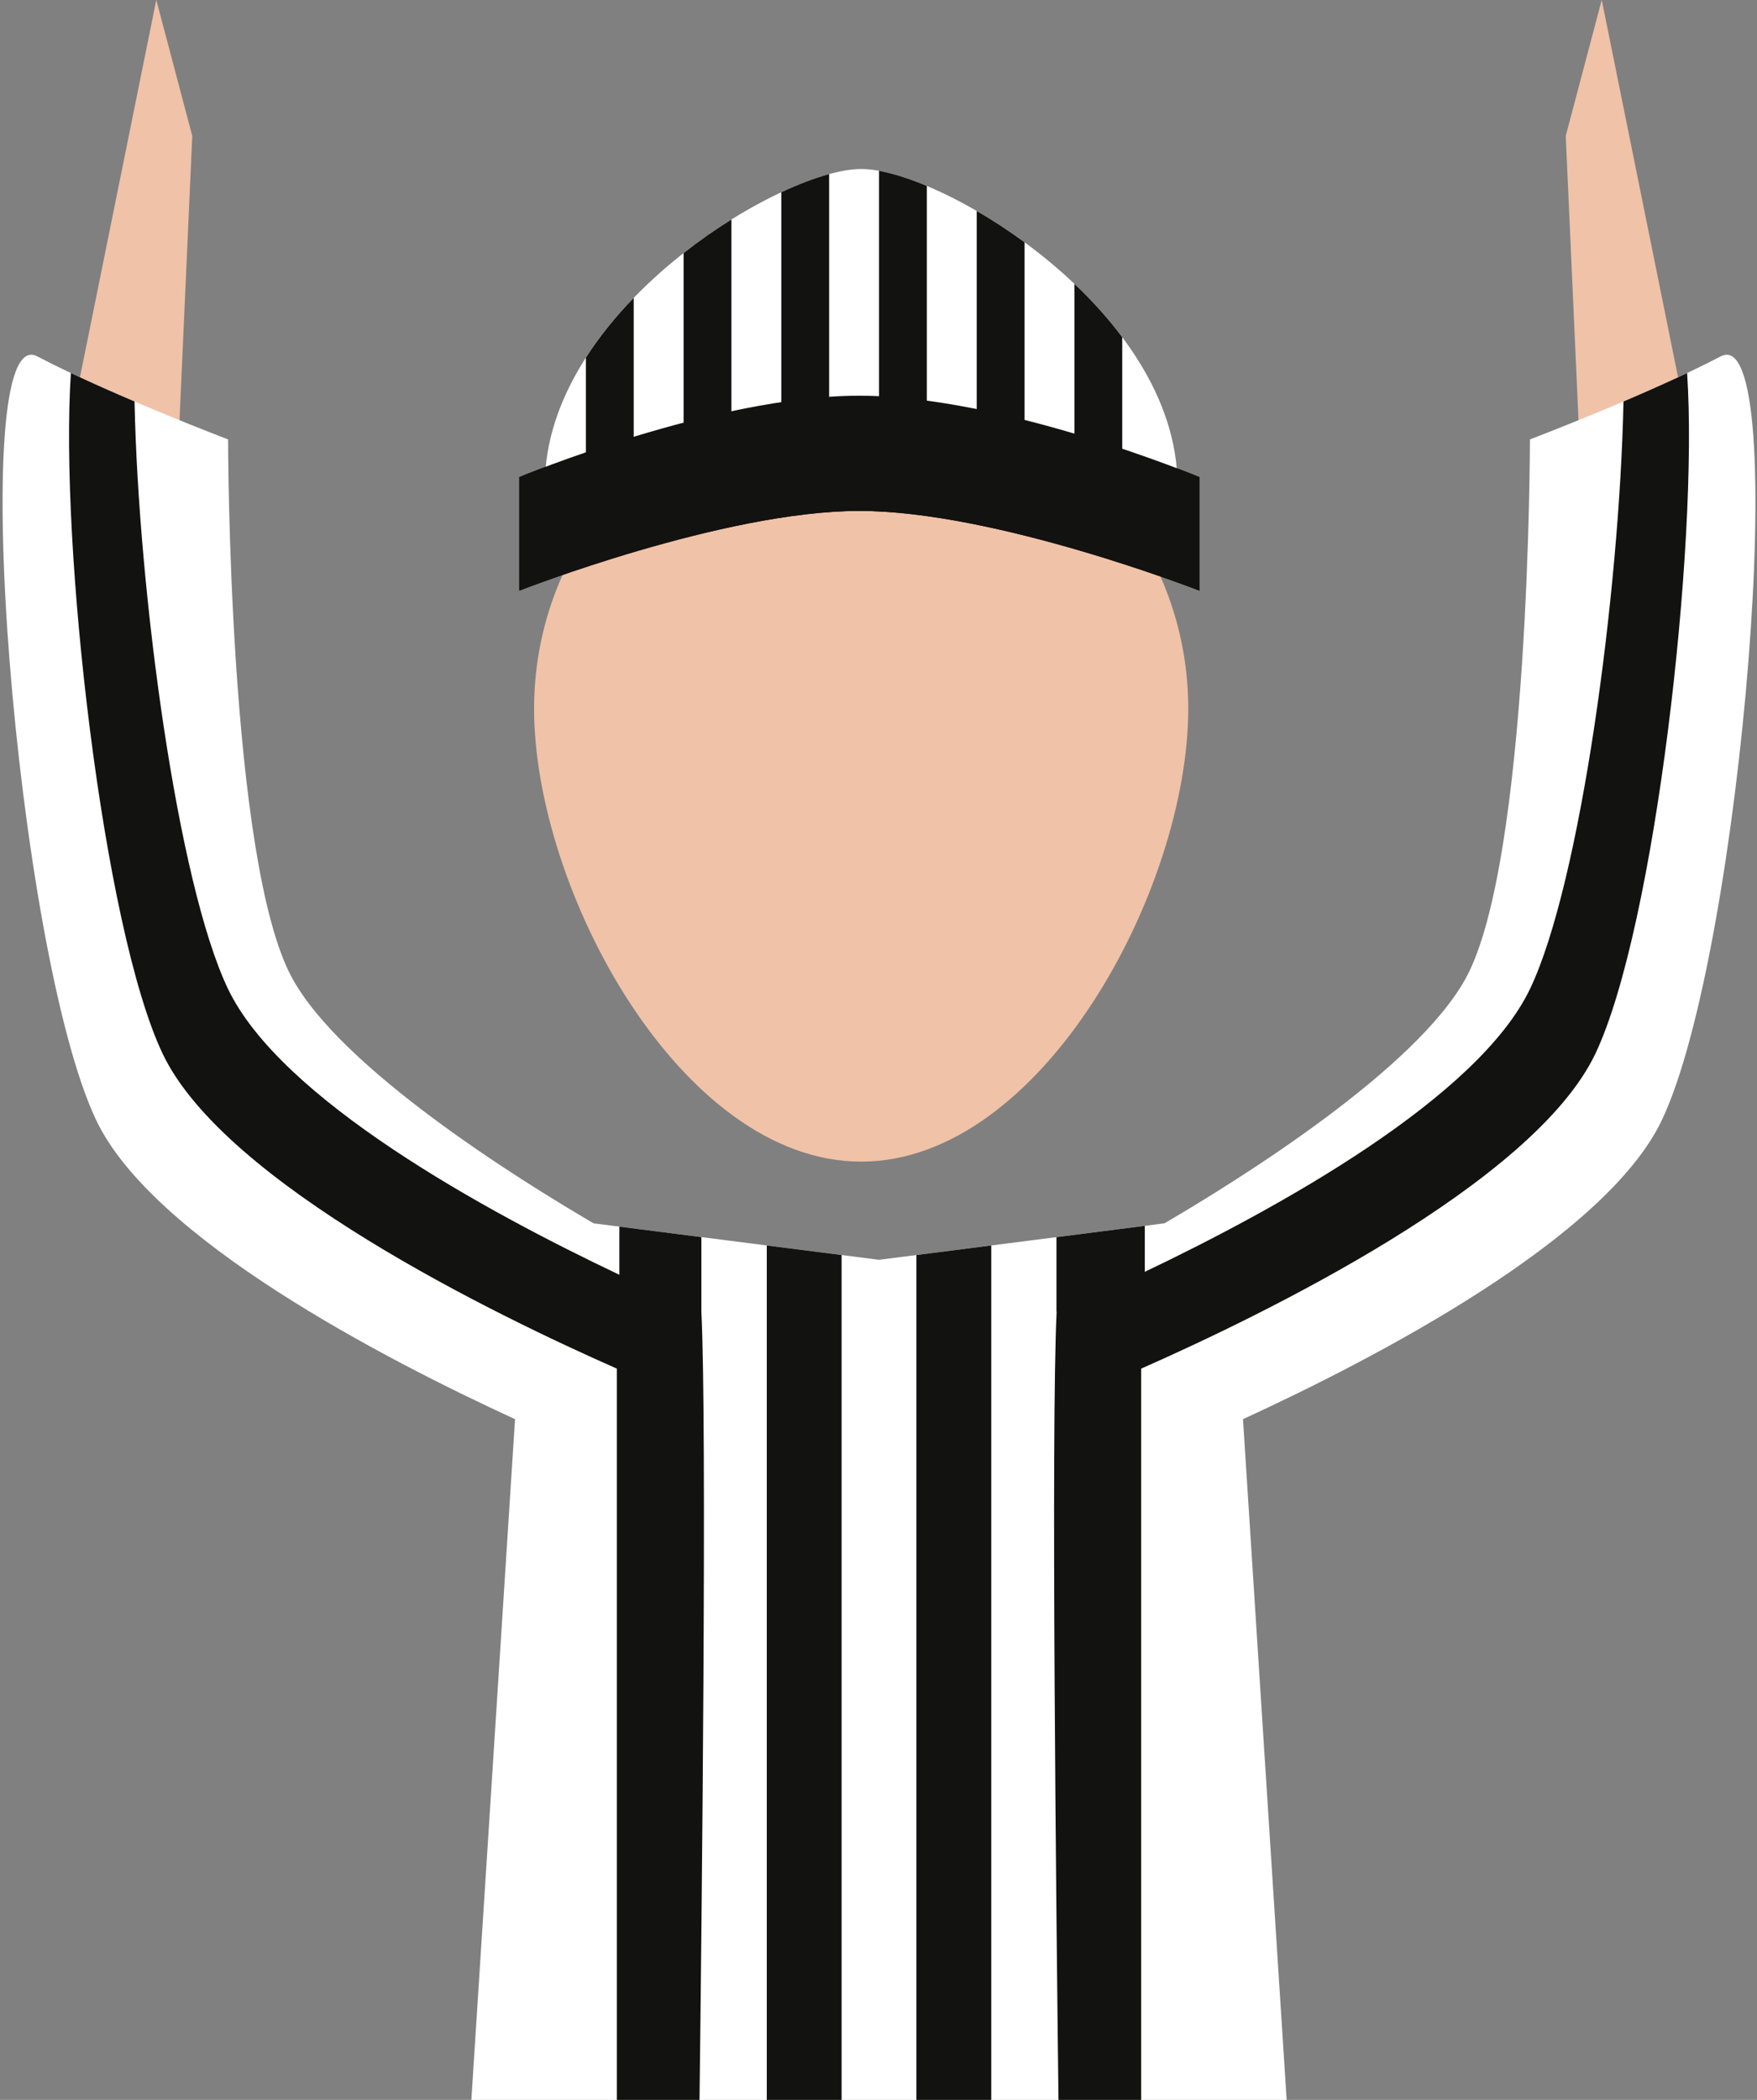
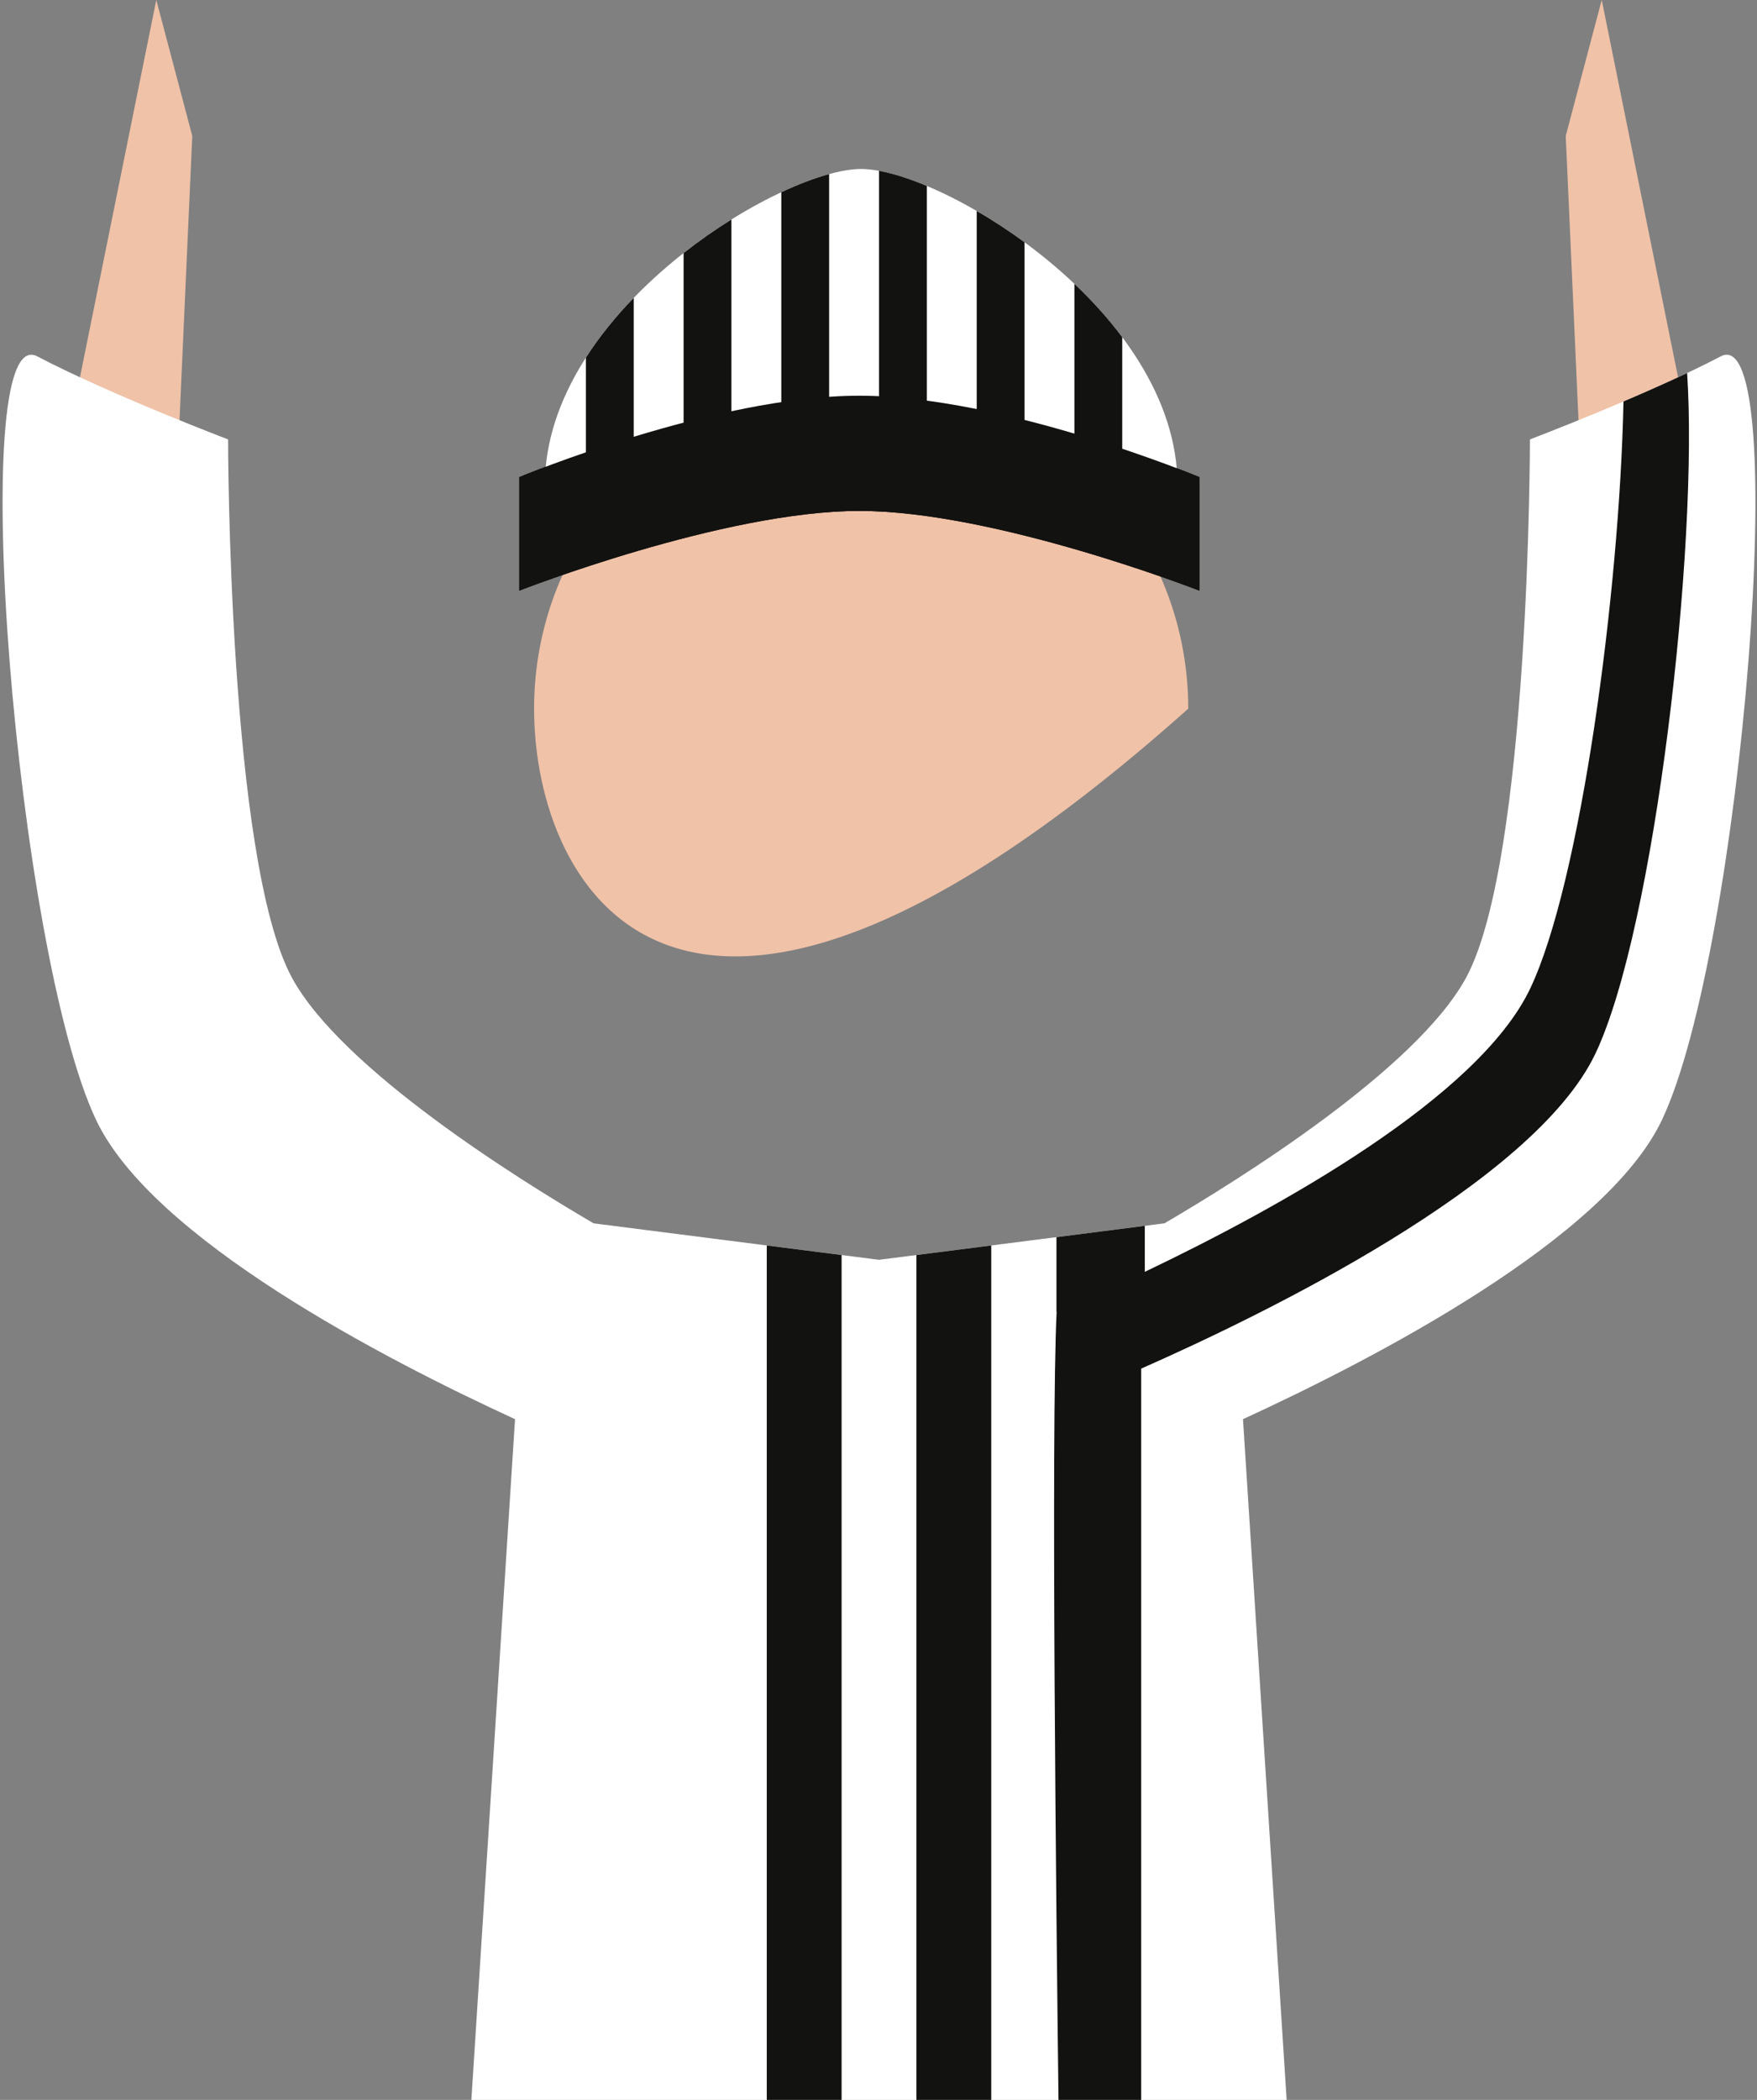
<svg xmlns="http://www.w3.org/2000/svg" height="569.9" preserveAspectRatio="xMidYMid meet" version="1.0" viewBox="59.0 25.3 477.0 569.9" width="477.0" zoomAndPan="magnify">
  <rect x="59.0" y="25.3" width="477.0" height="569.9" fill="#808080" stroke="none" />
  <defs>
    <clipPath id="a">
      <path d="M 59 121 L 536 121 L 536 595.281 L 59 595.281 Z M 59 121" />
    </clipPath>
    <clipPath id="b">
      <path d="M 267 363 L 288 363 L 288 595.281 L 267 595.281 Z M 267 363" />
    </clipPath>
    <clipPath id="c">
      <path d="M 307 363 L 329 363 L 329 595.281 L 307 595.281 Z M 307 363" />
    </clipPath>
    <clipPath id="d">
-       <path d="M 77 126 L 251 126 L 251 595.281 L 77 595.281 Z M 77 126" />
-     </clipPath>
+       </clipPath>
    <clipPath id="e">
      <path d="M 345 126 L 518 126 L 518 595.281 L 345 595.281 Z M 345 126" />
    </clipPath>
  </defs>
  <g>
    <g id="change1_1">
      <path d="M 484.074 62.195 L 488.418 158.859 L 517.734 143.328 L 493.848 25.281 L 484.074 62.195" fill="#f0c2a8" />
    </g>
    <g id="change1_2">
      <path d="M 111.199 62.195 L 106.859 158.859 L 77.543 143.328 L 101.43 25.281 L 111.199 62.195" fill="#f0c2a8" />
    </g>
    <g clip-path="url(#a)" id="change2_2">
      <path d="M 526.152 122.016 C 506.492 132.32 474.352 144.555 474.352 144.555 C 474.352 144.555 474.352 258.879 456.98 290.715 C 443.48 315.453 395.742 345.246 375.125 357.301 L 297.637 367.199 L 220.152 357.301 C 199.535 345.246 151.797 315.453 138.297 290.715 C 120.922 258.879 120.922 144.555 120.922 144.555 C 120.922 144.555 88.781 132.32 69.125 122.016 C 49.469 111.711 63.375 283.5 85.094 329.262 C 100.387 361.492 163.086 394.027 198.824 410.449 L 186.965 595.227 L 408.309 595.227 L 396.453 410.449 C 432.188 394.027 494.887 361.492 510.184 329.262 C 531.898 283.5 545.809 111.711 526.152 122.016" fill="#fff" />
    </g>
    <g id="change1_3">
-       <path d="M 381.594 217.629 C 381.594 266.672 341.836 340.555 292.793 340.555 C 243.754 340.555 203.996 266.672 203.996 217.629 C 203.996 168.586 243.754 128.828 292.793 128.828 C 341.836 128.828 381.594 168.586 381.594 217.629" fill="#f0c2a8" />
+       <path d="M 381.594 217.629 C 243.754 340.555 203.996 266.672 203.996 217.629 C 203.996 168.586 243.754 128.828 292.793 128.828 C 341.836 128.828 381.594 168.586 381.594 217.629" fill="#f0c2a8" />
    </g>
    <g id="change3_2">
      <path d="M 384.617 154.781 C 384.617 154.781 331.613 132.695 292.293 132.695 C 252.973 132.695 199.969 154.781 199.969 154.781 L 199.969 185.605 C 199.969 185.605 255.297 163.961 292.293 163.961 C 329.289 163.961 384.617 185.605 384.617 185.605 L 384.617 154.781" fill="#121210" />
    </g>
    <g id="change2_1">
      <path d="M 378.672 157.039 C 378.672 204.473 340.223 144.5 292.793 144.5 C 245.363 144.5 206.914 204.473 206.914 157.039 C 206.914 109.609 271.02 71.16 292.793 71.16 C 314.57 71.16 378.672 109.609 378.672 157.039" fill="#fff" />
    </g>
    <g id="change3_3">
      <path d="M 384.617 154.781 C 384.617 154.781 331.613 132.695 292.293 132.695 C 252.973 132.695 199.969 154.781 199.969 154.781 L 199.969 185.605 C 199.969 185.605 255.297 163.961 292.293 163.961 C 329.289 163.961 384.617 185.605 384.617 185.605 L 384.617 154.781" fill="#121210" />
    </g>
    <g id="change3_4">
      <path d="M 231.043 106.148 C 226.188 111.164 221.762 116.594 218.062 122.359 L 218.062 162.172 L 231.043 162.172 L 231.043 106.148" fill="#121210" />
    </g>
    <g id="change3_5">
      <path d="M 244.586 161.086 C 248.676 158.684 253.016 156.246 257.566 154 L 257.566 84.871 C 253.238 87.57 248.859 90.617 244.586 93.977 L 244.586 161.086" fill="#121210" />
    </g>
    <g id="change3_6">
      <path d="M 271.113 148.328 C 275.32 146.91 279.656 145.805 284.094 145.152 L 284.094 72.551 C 280.203 73.617 275.801 75.281 271.113 77.473 L 271.113 148.328" fill="#121210" />
    </g>
    <g id="change3_7">
      <path d="M 297.637 144.707 C 302.062 145.078 306.398 145.934 310.617 147.133 L 310.617 75.762 C 305.801 73.742 301.379 72.348 297.637 71.66 L 297.637 144.707" fill="#121210" />
    </g>
    <g id="change3_8">
      <path d="M 324.164 152.176 C 328.691 154.227 333.027 156.527 337.145 158.859 L 337.145 91.047 C 332.824 87.883 328.445 85.035 324.164 82.551 L 324.164 152.176" fill="#121210" />
    </g>
    <g id="change3_9">
      <path d="M 350.688 102.332 L 350.688 162.172 L 363.668 162.172 L 363.668 116.809 C 359.809 111.645 355.398 106.797 350.688 102.332" fill="#121210" />
    </g>
    <g clip-path="url(#b)" id="change3_10">
      <path d="M 267.168 595.227 L 287.48 595.227 L 287.48 365.902 L 267.168 363.309 L 267.168 595.227" fill="#121210" />
    </g>
    <g clip-path="url(#c)" id="change3_11">
      <path d="M 328.109 595.227 L 307.793 595.227 L 307.793 365.902 L 328.109 363.309 L 328.109 595.227" fill="#121210" />
    </g>
    <g clip-path="url(#d)" id="change3_1">
      <path d="M 249.414 381.281 L 249.414 361.039 L 227.148 358.195 L 227.148 371.262 C 190.746 354.004 135.109 323.633 120.824 293.527 C 107.16 264.742 96.594 186.09 95.523 134.262 C 94.105 133.656 92.668 133.039 91.223 132.41 L 91.219 132.406 C 90.5 132.094 89.781 131.781 89.059 131.461 C 89.051 131.461 89.043 131.457 89.035 131.453 C 88.316 131.137 87.594 130.816 86.871 130.492 C 86.867 130.492 86.863 130.488 86.859 130.488 C 86.133 130.164 85.41 129.84 84.684 129.512 C 83.961 129.184 83.238 128.855 82.52 128.527 C 82.52 128.527 82.516 128.527 82.516 128.527 C 81.801 128.195 81.086 127.867 80.379 127.539 C 80.371 127.535 80.367 127.535 80.363 127.531 C 79.652 127.199 78.949 126.871 78.246 126.539 C 75.117 173.137 86.957 277.137 103.133 311.219 C 119.918 346.586 193.781 382.32 226.461 396.73 L 226.461 595.227 L 248.906 595.227 C 249.504 546.656 250.969 412.465 249.414 381.281" fill="#121210" />
    </g>
    <g clip-path="url(#e)" id="change3_12">
      <path d="M 492.141 311.219 C 508.316 277.137 520.16 173.137 517.027 126.539 C 516.328 126.871 515.621 127.199 514.91 127.531 C 514.906 127.535 514.902 127.535 514.898 127.539 C 514.188 127.867 513.477 128.195 512.758 128.527 C 512.035 128.855 511.316 129.184 510.59 129.512 C 509.867 129.84 509.145 130.164 508.422 130.484 C 508.414 130.488 508.406 130.492 508.398 130.496 C 507.68 130.816 506.957 131.137 506.238 131.453 C 506.23 131.457 506.227 131.461 506.219 131.461 C 505.496 131.781 504.773 132.094 504.055 132.406 L 504.055 132.41 C 502.605 133.039 501.172 133.656 499.754 134.262 C 498.684 186.09 488.113 264.742 474.453 293.527 C 460.383 323.176 406.207 353.082 369.797 370.465 L 369.797 357.98 L 345.812 361.047 L 345.812 381.281 L 345.863 381.281 C 344.309 412.465 345.773 546.656 346.367 595.227 L 368.812 595.227 L 368.812 396.73 C 401.496 382.32 475.359 346.586 492.141 311.219" fill="#121210" />
    </g>
  </g>
</svg>